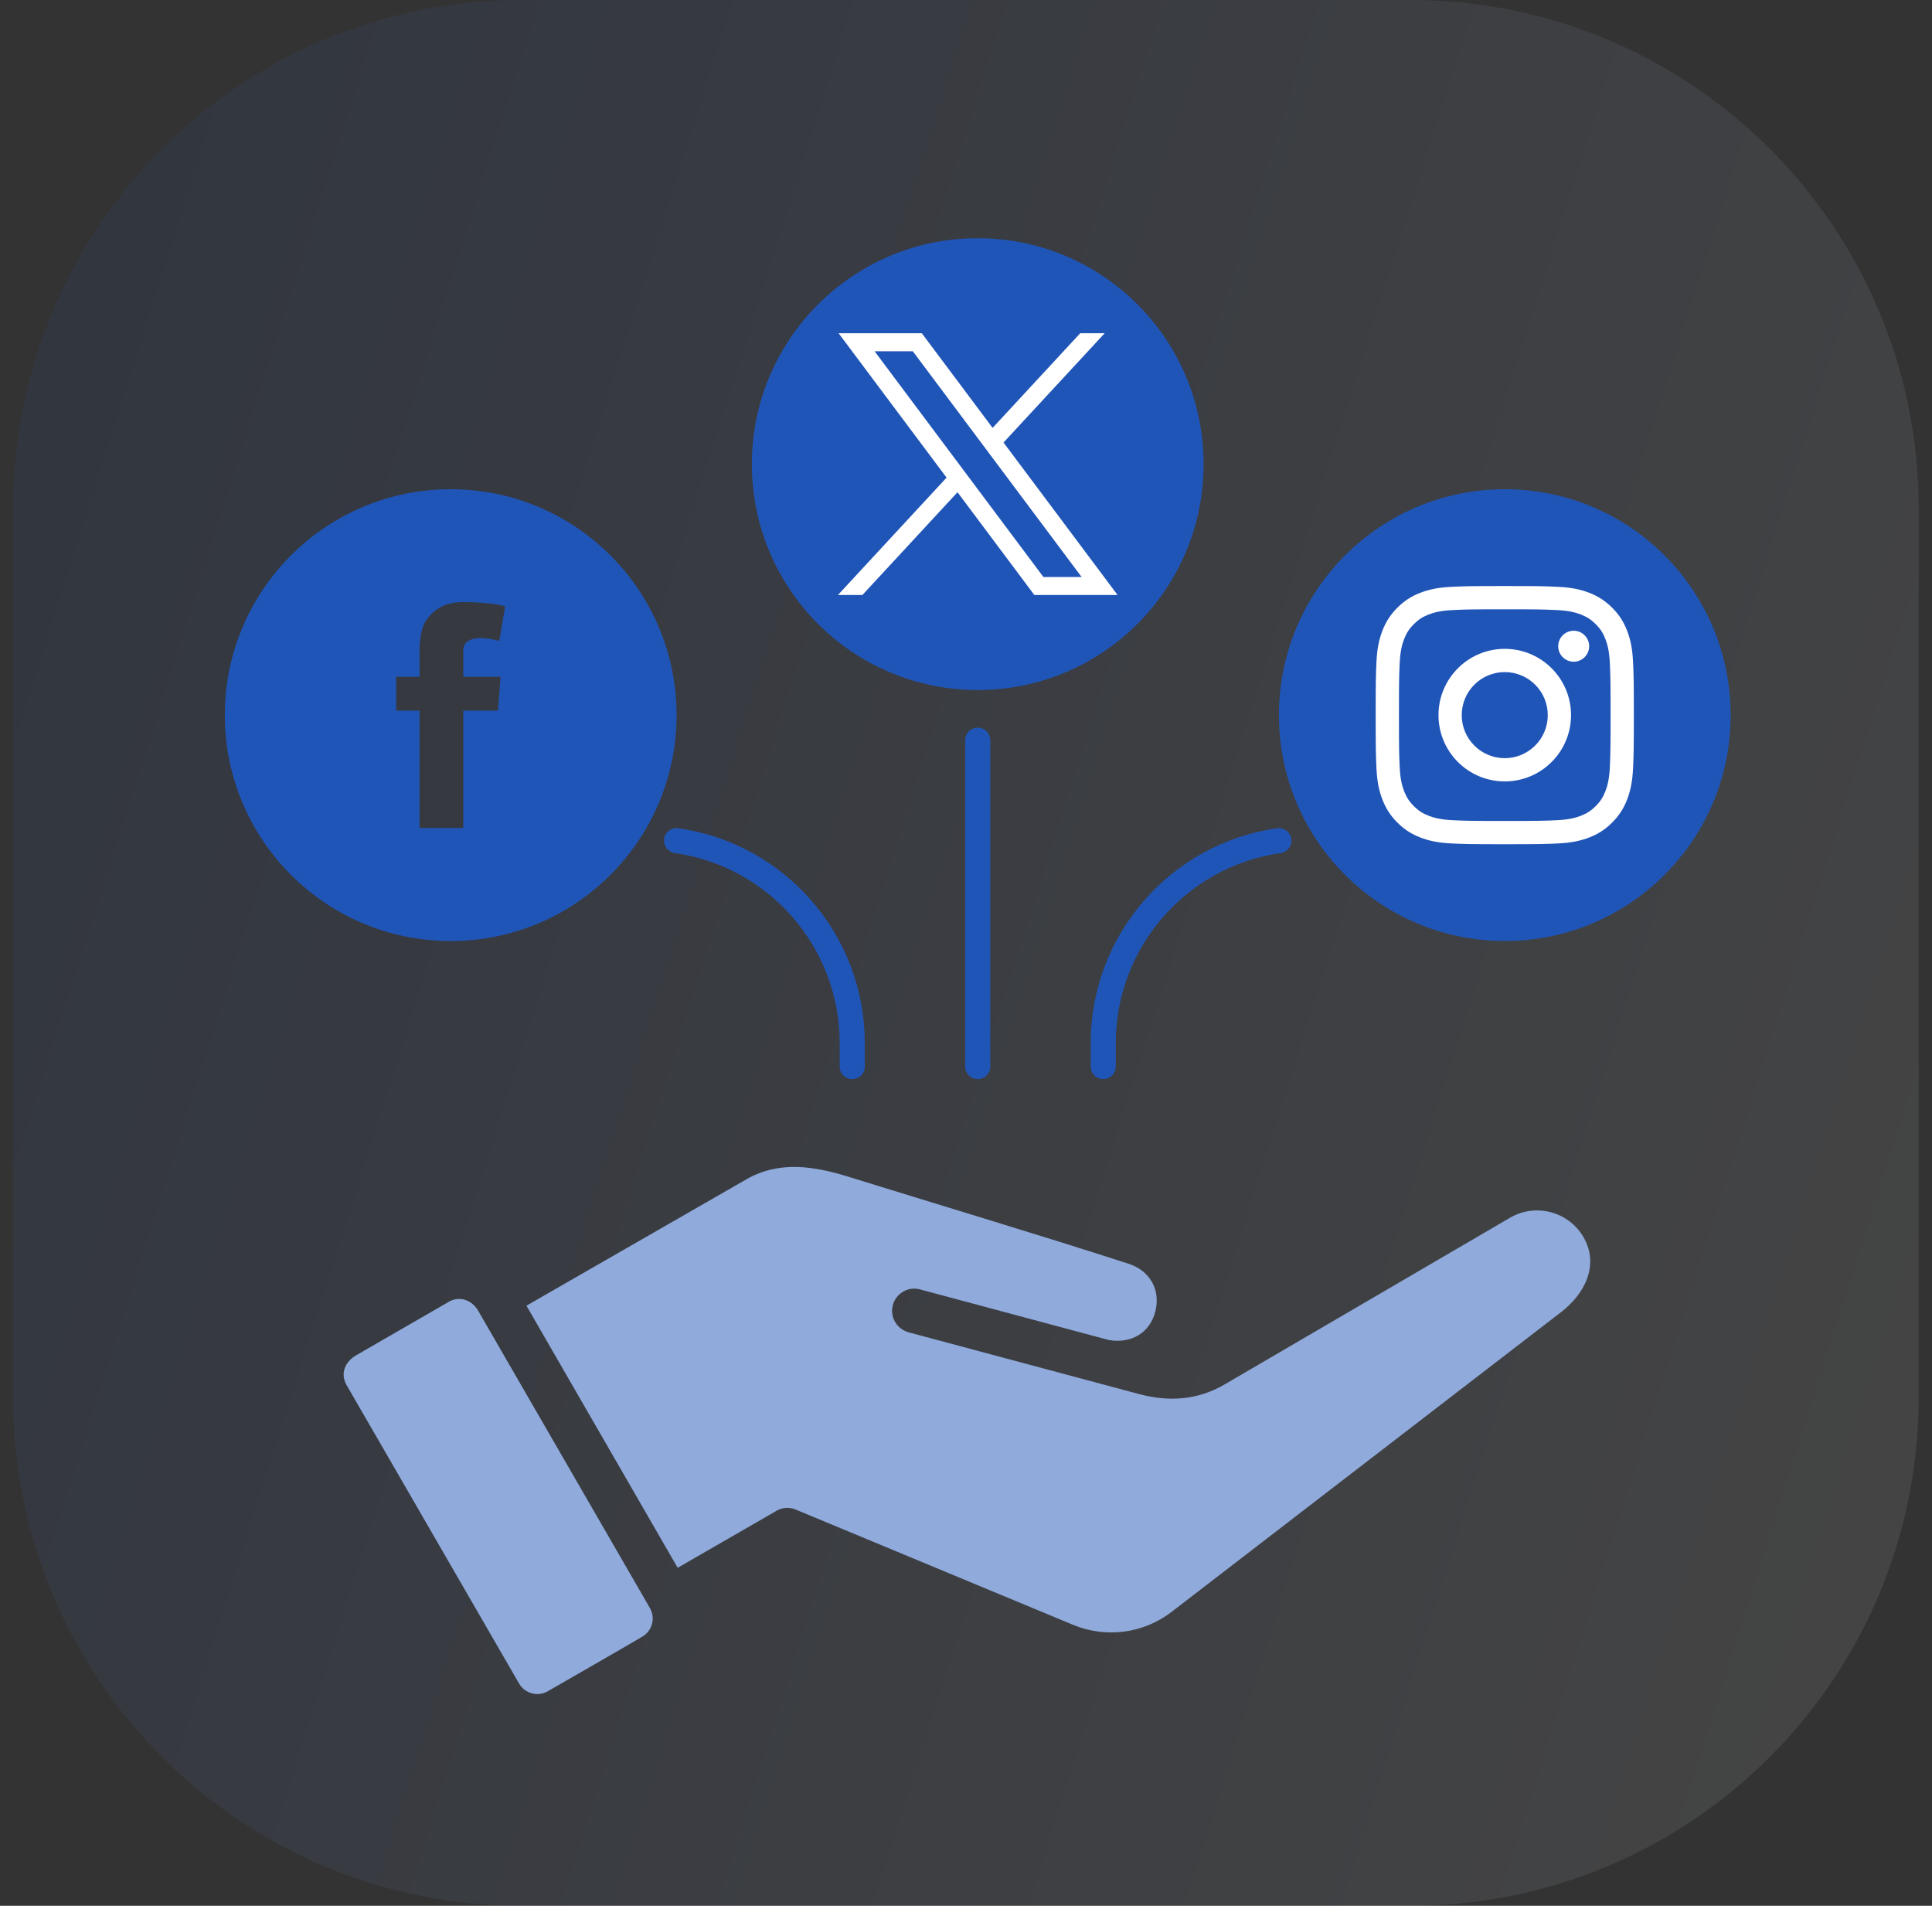
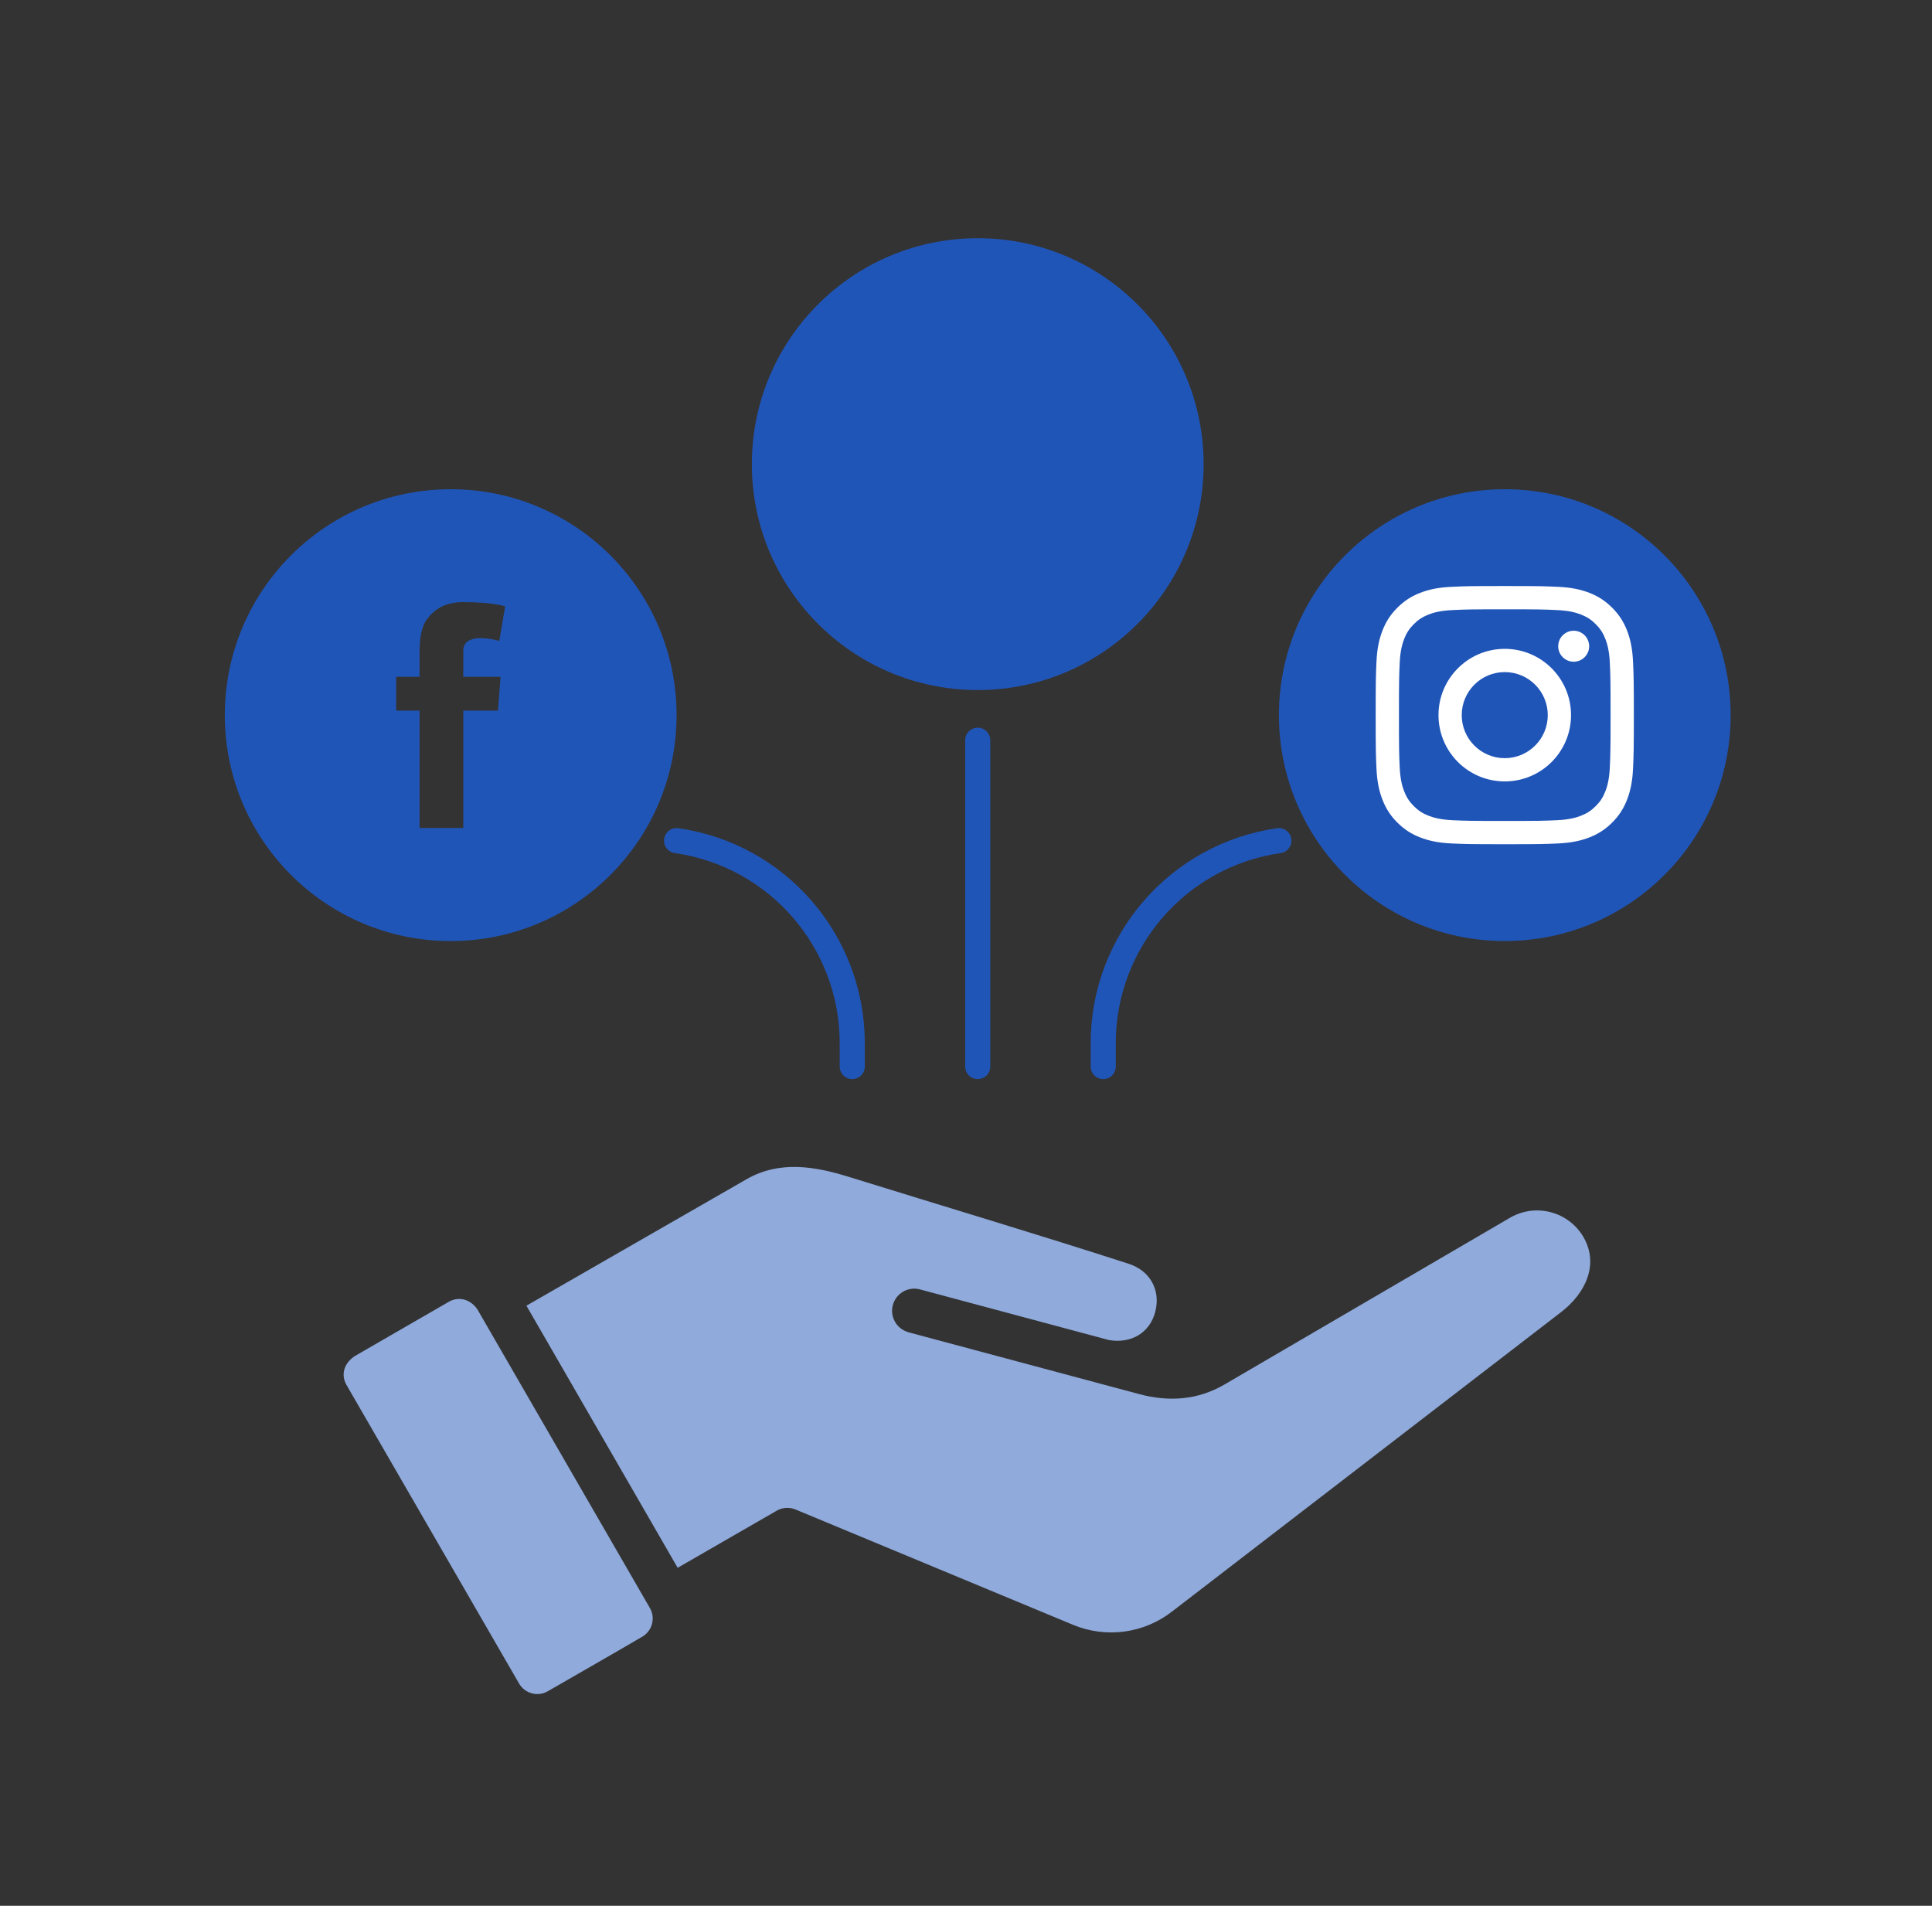
<svg xmlns="http://www.w3.org/2000/svg" width="73" height="72" viewBox="0 0 73 72" fill="none">
  <rect x="0" y="0" width="73" height="72" fill="#333333" stroke="none" />
-   <path data-figma-bg-blur-radius="8.8" d="M0.495 19.2C0.495 8.596 9.091 0 19.695 0H53.295C63.899 0 72.495 8.596 72.495 19.2V52.8C72.495 63.404 63.899 72 53.295 72H19.695C9.091 72 0.495 63.404 0.495 52.8V19.2Z" fill="url(#paint0_linear_4172_2816)" fill-opacity="0.09" />
  <g clip-path="url(#clip1_4172_2816)">
    <path d="M17.03 18.483C12.316 18.483 8.495 22.303 8.495 27.017C8.495 31.731 12.316 35.552 17.03 35.552C21.744 35.552 25.564 31.731 25.564 27.017C25.564 22.303 21.744 18.483 17.03 18.483ZM18.913 25.57L18.817 26.847H17.506V31.281H15.853V26.847H14.969V25.57H15.853V24.714C15.853 24.337 15.863 23.753 16.136 23.39C16.426 23.007 16.823 22.747 17.506 22.747C18.62 22.747 19.087 22.907 19.087 22.907L18.866 24.214C18.866 24.214 18.5 24.107 18.156 24.107C17.813 24.107 17.506 24.23 17.506 24.574V25.57H18.913Z" fill="#2055B8" />
  </g>
  <circle cx="56.858" cy="27.017" r="8.534" fill="#2055B8" />
  <path fill-rule="evenodd" clip-rule="evenodd" d="M56.857 22.14C55.532 22.14 55.367 22.146 54.846 22.17C54.327 22.193 53.973 22.276 53.663 22.396C53.342 22.521 53.07 22.688 52.799 22.959C52.527 23.23 52.361 23.502 52.236 23.823C52.115 24.133 52.033 24.487 52.009 25.007C51.986 25.527 51.98 25.693 51.98 27.017C51.98 28.341 51.986 28.508 52.009 29.028C52.033 29.547 52.115 29.902 52.236 30.212C52.361 30.532 52.527 30.805 52.799 31.076C53.07 31.347 53.342 31.513 53.663 31.638C53.973 31.758 54.327 31.841 54.846 31.865C55.367 31.888 55.532 31.894 56.857 31.894C58.181 31.894 58.347 31.888 58.868 31.865C59.387 31.841 59.741 31.758 60.051 31.638C60.372 31.513 60.644 31.347 60.915 31.076C61.186 30.805 61.353 30.532 61.478 30.212C61.598 29.902 61.681 29.547 61.704 29.028C61.728 28.508 61.734 28.341 61.734 27.017C61.734 25.693 61.728 25.527 61.704 25.007C61.681 24.487 61.598 24.133 61.478 23.823C61.353 23.502 61.186 23.23 60.915 22.959C60.644 22.688 60.372 22.521 60.051 22.396C59.741 22.276 59.387 22.193 58.868 22.17C58.347 22.146 58.181 22.14 56.857 22.14ZM53.981 30.819C53.753 30.731 53.591 30.625 53.42 30.454C53.249 30.284 53.144 30.121 53.055 29.893C52.989 29.722 52.909 29.463 52.887 28.988C52.864 28.474 52.859 28.319 52.859 27.017C52.859 25.715 52.864 25.561 52.887 25.046C52.909 24.571 52.989 24.313 53.055 24.141C53.144 23.913 53.249 23.751 53.42 23.58C53.591 23.409 53.753 23.304 53.981 23.215C54.153 23.149 54.411 23.069 54.886 23.048C55.401 23.024 55.555 23.019 56.857 23.019C58.159 23.019 58.313 23.024 58.828 23.048C59.303 23.069 59.561 23.149 59.733 23.215C59.961 23.304 60.123 23.409 60.294 23.58C60.465 23.751 60.571 23.913 60.659 24.141C60.726 24.313 60.805 24.571 60.827 25.046C60.85 25.561 60.855 25.715 60.855 27.017C60.855 28.319 60.85 28.474 60.827 28.988C60.805 29.463 60.726 29.722 60.659 29.893C60.571 30.121 60.465 30.284 60.294 30.454C60.123 30.625 59.961 30.731 59.733 30.819C59.561 30.886 59.303 30.965 58.828 30.987C58.313 31.01 58.159 31.015 56.857 31.015C55.555 31.015 55.401 31.01 54.886 30.987C54.411 30.965 54.153 30.886 53.981 30.819ZM59.461 24.999C59.784 24.999 60.046 24.737 60.046 24.414C60.046 24.091 59.784 23.829 59.461 23.829C59.138 23.829 58.876 24.091 58.876 24.414C58.876 24.737 59.138 24.999 59.461 24.999ZM56.857 29.521C58.24 29.521 59.361 28.4 59.361 27.017C59.361 25.634 58.24 24.513 56.857 24.513C55.474 24.513 54.353 25.634 54.353 27.017C54.353 28.4 55.474 29.521 56.857 29.521ZM56.856 25.391C57.754 25.391 58.482 26.119 58.482 27.017C58.482 27.915 57.754 28.643 56.856 28.643C55.959 28.643 55.231 27.915 55.231 27.017C55.231 26.119 55.959 25.391 56.856 25.391Z" fill="white" />
  <path d="M36.943 26.069C41.657 26.069 45.478 22.248 45.478 17.535C45.478 12.821 41.657 9 36.943 9C32.23 9 28.409 12.821 28.409 17.535C28.409 22.248 32.23 26.069 36.943 26.069Z" fill="#2055B8" />
-   <path d="M31.687 12.59L35.766 18.044L31.661 22.479H32.585L36.179 18.596L39.083 22.479H42.227L37.918 16.718L41.739 12.59H40.815L37.505 16.166L34.831 12.59H31.687ZM33.046 13.27H34.49L40.868 21.798H39.424L33.046 13.27Z" fill="white" />
  <path d="M36.943 27.966L36.943 40.293" stroke="#2055B8" stroke-width="0.948" stroke-linecap="round" />
  <path d="M25.564 31.759V31.759C29.373 32.303 32.202 35.565 32.202 39.412V40.293" stroke="#2055B8" stroke-width="0.948" stroke-linecap="round" />
  <path d="M48.322 31.759V31.759C44.514 32.303 41.685 35.565 41.685 39.412V40.293" stroke="#2055B8" stroke-width="0.948" stroke-linecap="round" />
  <path fill-rule="evenodd" clip-rule="evenodd" d="M16.954 49.183L13.426 51.22C13.044 51.456 12.86 51.876 13.076 52.294L19.617 63.61C19.836 63.98 20.313 64.11 20.691 63.898C20.691 63.898 23.935 62.035 24.271 61.831C24.643 61.613 24.773 61.133 24.561 60.758L18.042 49.474C17.794 49.101 17.357 48.955 16.954 49.181L16.954 49.183ZM34.276 50.319L43.048 52.669C44.166 52.967 45.252 52.897 46.266 52.306L57.073 45.995C58.039 45.447 59.269 45.774 59.831 46.736C60.442 47.797 59.875 48.883 58.996 49.563L44.285 60.883C43.217 61.715 41.781 61.904 40.531 61.379L30.069 57.032H30.072C29.811 56.922 29.515 56.952 29.282 57.111L25.605 59.23L19.891 49.328L28.213 44.547C29.456 43.837 30.782 44.06 32.079 44.463C35.592 45.554 39.135 46.609 42.639 47.742C43.448 48.001 43.856 48.724 43.657 49.536C43.456 50.351 42.748 50.769 41.903 50.627L34.71 48.699L34.713 48.701C34.281 48.612 33.851 48.875 33.736 49.305C33.62 49.732 33.861 50.177 34.281 50.316L34.276 50.319Z" fill="#8FAADB" />
  <defs>
    <clipPath id="bgblur_0_4172_2816_clip_path">
      <path transform="translate(8.305 8.8)" d="M0.495 19.2C0.495 8.596 9.091 0 19.695 0H53.295C63.899 0 72.495 8.596 72.495 19.2V52.8C72.495 63.404 63.899 72 53.295 72H19.695C9.091 72 0.495 63.404 0.495 52.8V19.2Z" />
    </clipPath>
    <linearGradient id="paint0_linear_4172_2816" x1="72.495" y1="67.261" x2="-10.936" y2="40.85" gradientUnits="userSpaceOnUse">
      <stop stop-color="white" />
      <stop offset="1" stop-color="#2052B8" />
    </linearGradient>
    <clipPath id="clip1_4172_2816">
      <rect width="17.069" height="17.069" fill="white" transform="translate(8.495 18.483)" />
    </clipPath>
  </defs>
</svg>